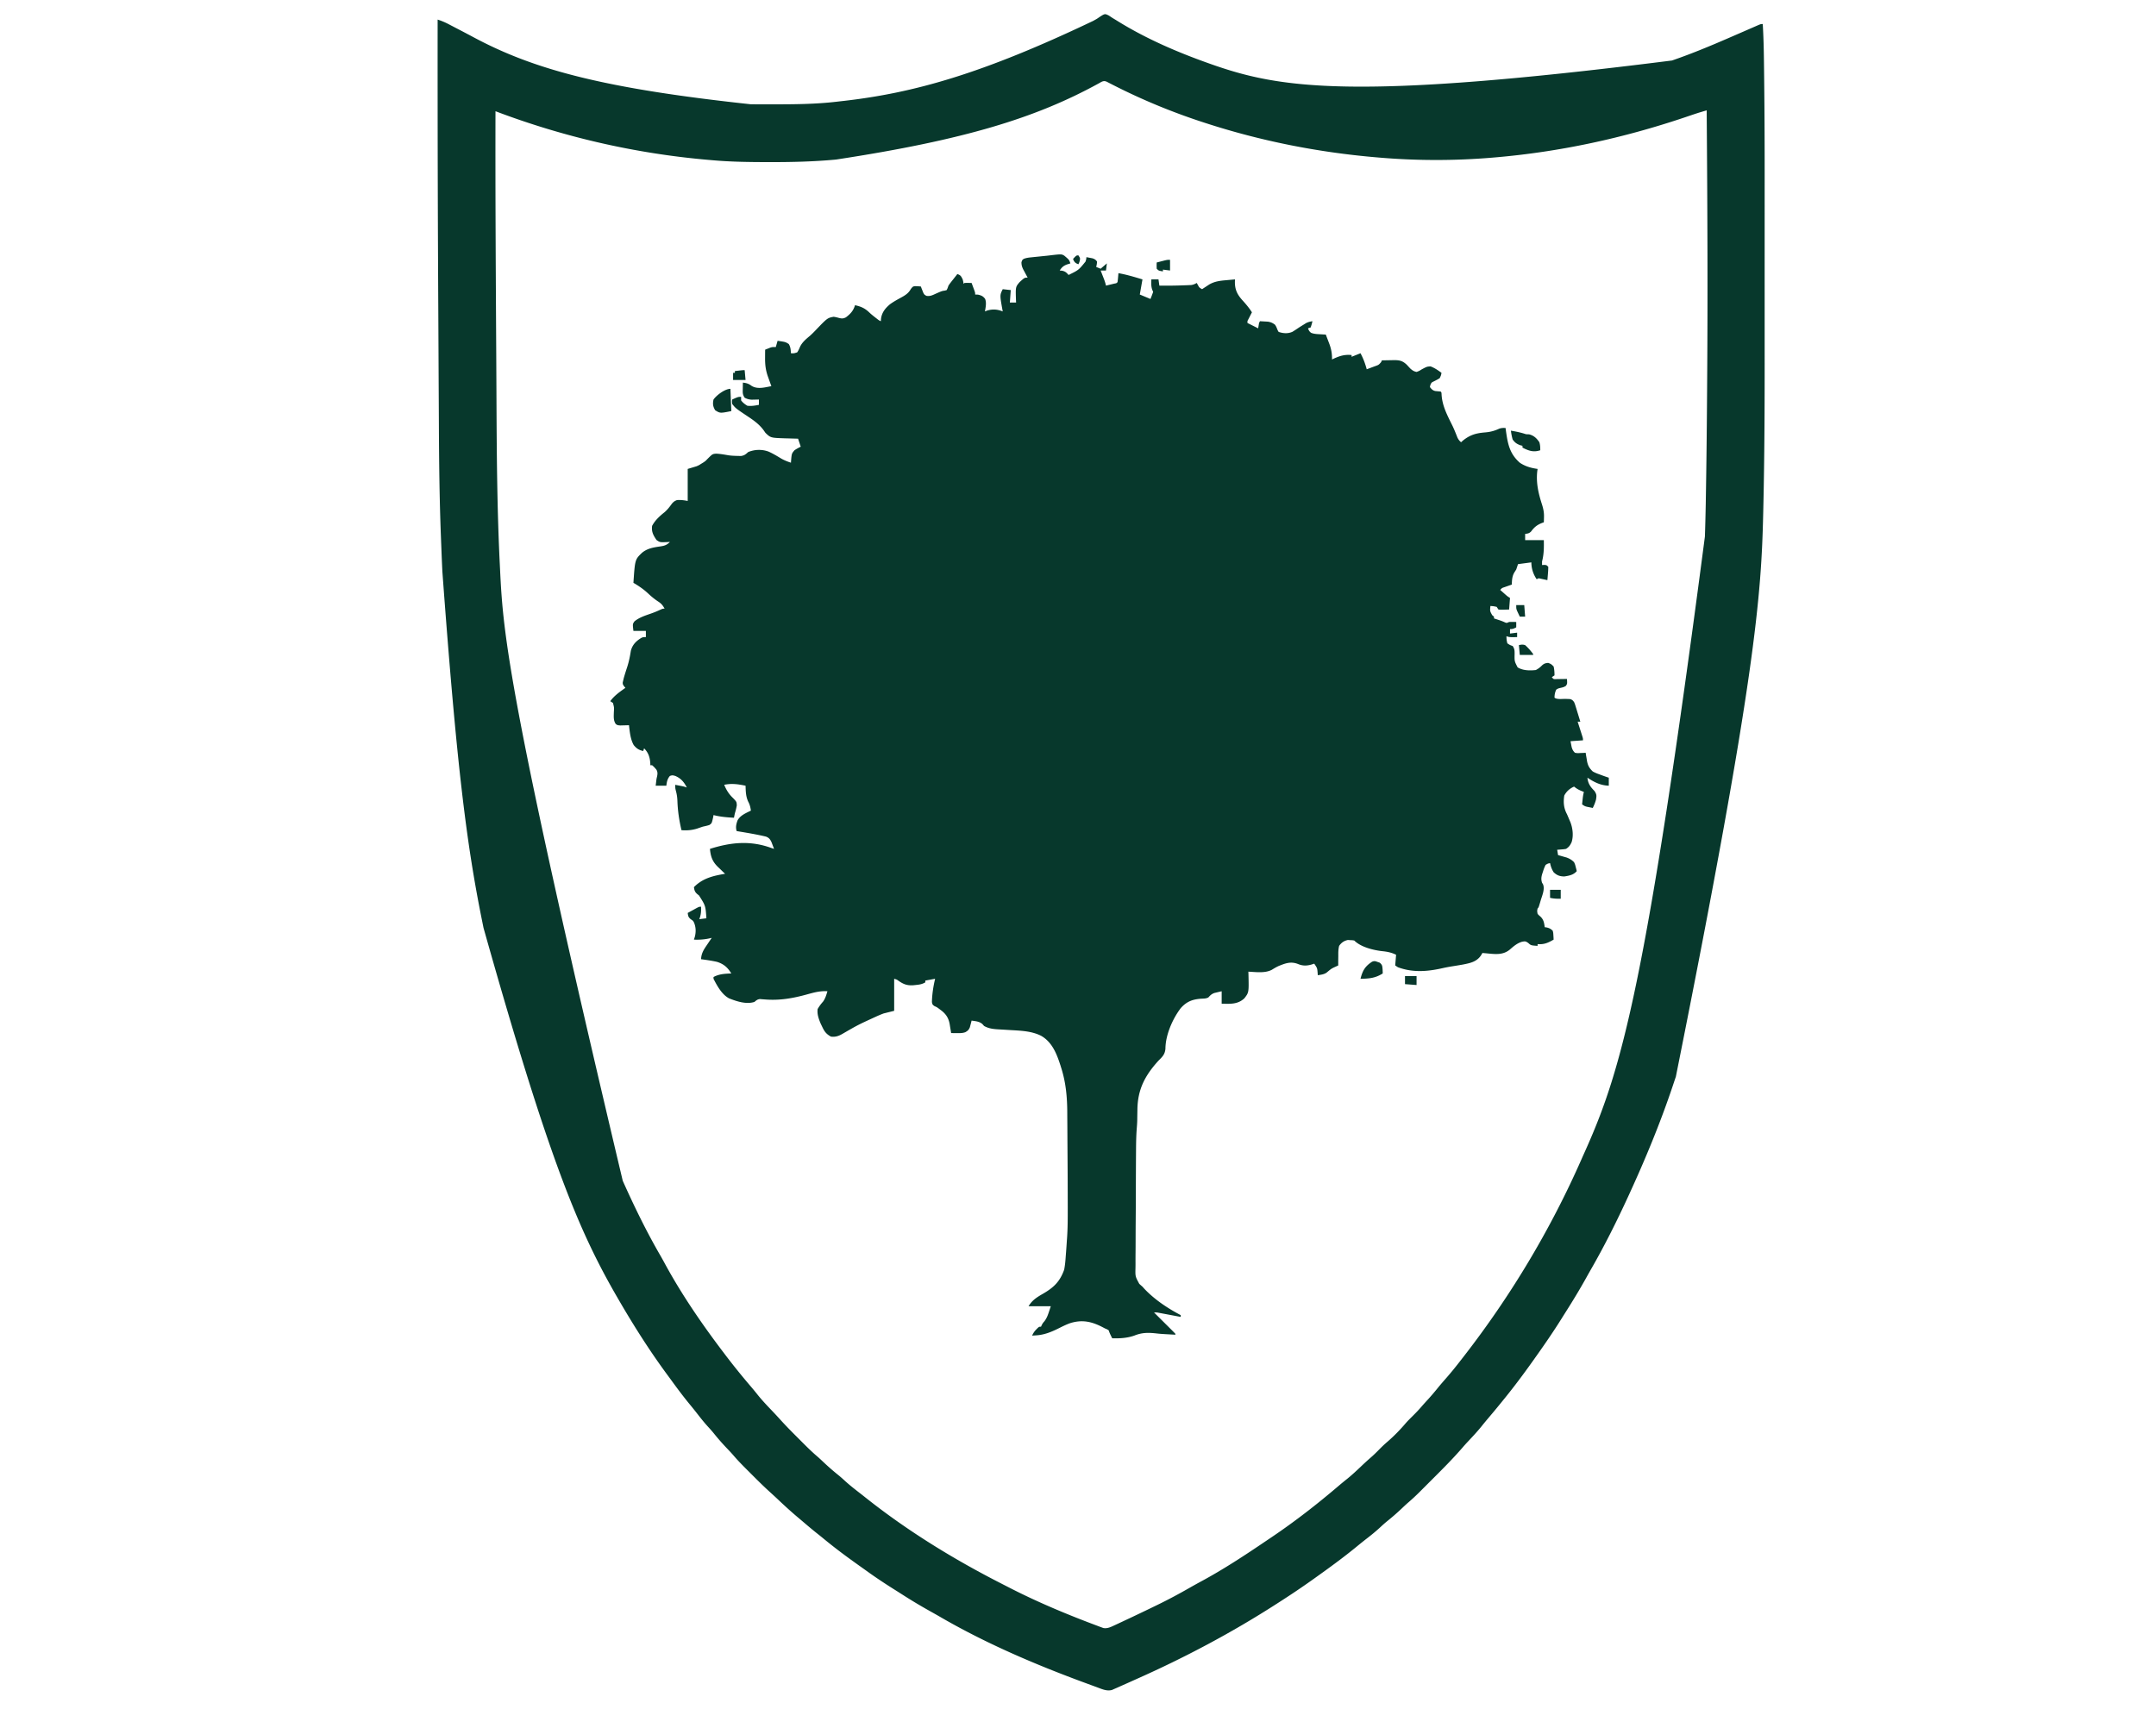
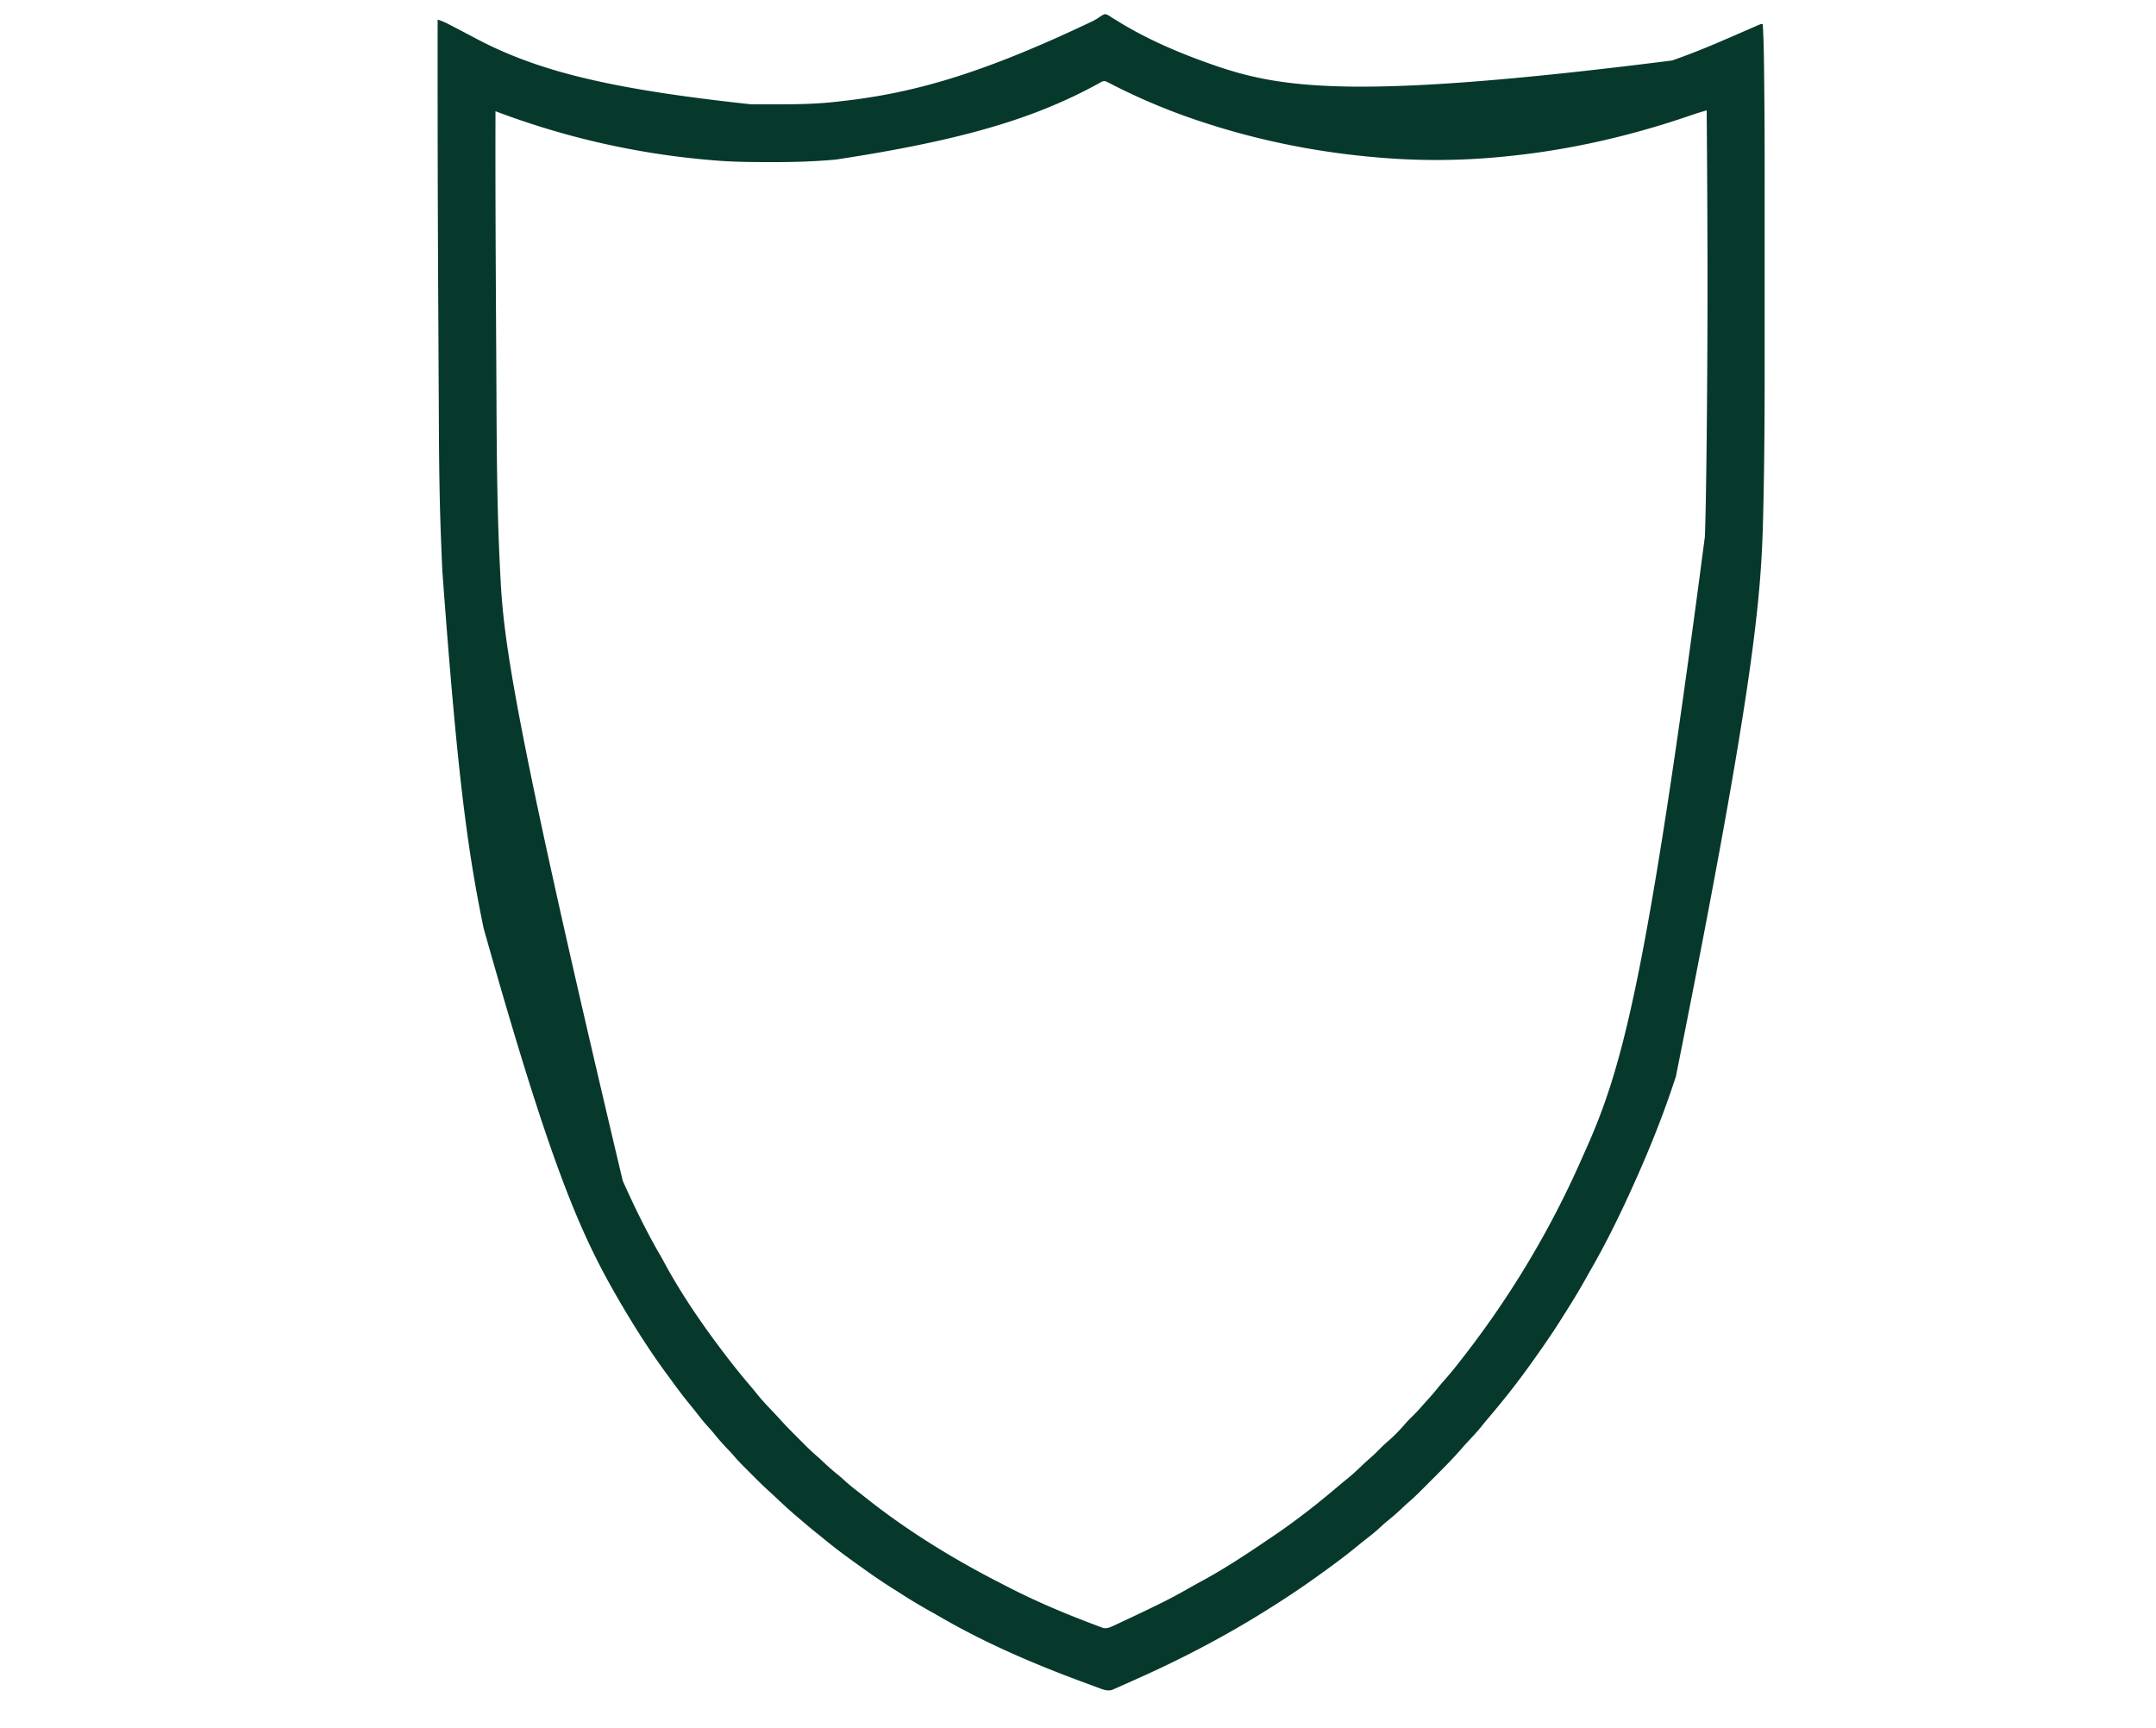
<svg xmlns="http://www.w3.org/2000/svg" viewBox="490.24 0 2422.644 1942.08" version="1.1" style="max-height: 500px" width="2422.644" height="1942.08">
-   <path fill="#07382C" d="M1686.324 287.457c5.349 4.561 5.349 4.561 6.676 8.543l-3.75 1.188c-3.955 1.458-5.921 3.222-8.25 6.812l2.75.25c3.7.854 4.741 2.023 7.25 4.75 11.282-5.517 11.282-5.517 19-15 .859-2.764.859-2.764 1-5 1.44.257 2.877.53 4.313.813l2.425.457c2.549.823 3.686 1.574 5.262 3.73-.313 3.188-.313 3.188-1 6l5 2 7-6-1 8h-6l1.059 2.703 1.379 3.547 1.37 3.516c.894 2.424 1.65 4.717 2.192 7.234 1.98-.475 3.96-.955 5.938-1.438l3.34-.808c2.616-.484 2.616-.484 3.722-1.754.233-1.682.413-3.371.563-5.063l.253-2.785L1747 307c9.247 1.615 18.02 4.292 27 7l-3 17 12 5c1.058-2.644 2.1-5.298 3-8l-.938-2.125c-1.47-3.98-1.227-7.678-1.062-11.875h8l1 7c9.447.111 18.872.012 28.313-.375l2.729-.094 2.571-.117 2.275-.095c2.359-.356 4.045-1.152 6.112-2.319l1.313 2.375c1.58 2.842 1.58 2.842 4.687 4.625l2.195-1.46 2.93-1.915 2.883-1.898c6.254-3.609 12.305-4.237 19.367-4.852l2.809-.262c2.271-.21 4.543-.415 6.816-.613l-.105 1.688c-.342 9.64 2.6 15.454 9.043 22.437 3.726 4.125 7.092 8.166 10.062 12.875-.36.699-.722 1.397-1.094 2.117l-1.406 2.758-1.406 2.742c-1.233 2.249-1.233 2.249-1.094 4.383l12 6 1-6 1-2c1.897.088 3.792.196 5.688.313l3.199.175c3.431.564 5.361 1.404 8.113 3.512 1.258 2.008 1.258 2.008 2.125 4.125.82 2.107.82 2.107 1.875 3.875 5.213 1.738 10.418 2.153 15.527-.129 2.553-1.545 5.013-3.182 7.473-4.871a375 375 0 0 1 5.313-3.313l2.363-1.488c2.455-1.267 4.603-1.79 7.324-2.199-.813 3.438-.813 3.438-2 7l-3 1c.912 2.279 1.562 3.705 3.625 5.094 3.216 1.227 6.195 1.34 9.625 1.531l3.828.227L1980 376c.984 2.56 1.962 5.123 2.938 7.688l.841 2.185c2.36 6.229 3.353 11.404 3.221 18.127l2.273-1.094c6.84-3.1 12.219-4.654 19.727-3.906v2l10-4c3.148 5.862 5.264 11.581 7 18a613.66 613.66 0 0 0 7.375-2.75l2.117-.766c4.029-1.451 4.029-1.451 6.725-4.59L2043 405a887.18 887.18 0 0 1 10.188-.188l2.908-.076c6.594-.068 10.093.576 14.966 5.237a3067.26 3067.26 0 0 1 3.876 4.187c2.372 2.116 3.944 3.16 7.062 3.84 2.965-1.107 2.965-1.107 5.875-2.938 5.713-3.034 5.713-3.034 9.813-3.312 4.6 1.736 8.378 4.333 12.312 7.25-.438 2.688-.438 2.688-2 6-2.238 1.447-4.546 2.585-6.934 3.766-2.332 1.158-2.332 1.158-3.628 4.046L2097 435c1.77 2.285 3.134 3.805 6.012 4.453 1.993.215 3.99.383 5.988.547 1 1 1 1 1.113 3.465.748 13.04 6.721 23.8 12.393 35.36 1.96 4.166 3.662 8.417 5.325 12.707 1.13 2.386 2.183 3.764 4.169 5.468l2.07-1.863c7.995-6.41 14.686-8.343 24.886-9.175 5.817-.496 10.44-1.652 15.748-4.129 2.568-.932 4.585-.98 7.296-.833l.516 3.805c2.028 14.318 4.161 25.188 15.484 35.195 6.176 4.192 12.674 5.956 20 7l-.395 2.762c-1.38 12.97 1.273 24.496 5.23 36.844 1.595 4.99 2.522 9.217 2.352 14.519l-.082 3.383L2225 587l-1.723.594c-5.736 2.222-8.931 4.74-12.574 9.699-2.136 2.14-3.748 2.37-6.703 2.707v7h21c.152 8.421.144 15.826-2 24v4l2.375-.125C2228 635 2228 635 2230 637a88.12 88.12 0 0 1-.375 7.625l-.172 2.14c-.141 1.746-.296 3.49-.453 5.235l-2.117-.473-2.758-.59-2.742-.597c-2.393-.572-2.393-.572-4.383.66a33.068 33.068 0 0 1-6-19l-15 2-2 6-2.063 3.25c-2.605 4.31-2.738 8.812-2.937 13.75l-2.336.805-3.039 1.07-3.023 1.055c-2.706.918-2.706.918-4.602 3.07a313729263.202 313729263.202 0 0 0 5.957 5.273c2.131 1.868 2.131 1.868 5.043 3.727l-1 13c-9.18.293-9.18.293-12 0l-2-3c-3.568-.736-3.568-.736-7-1-.616 5.677-.616 5.677 2 10.375l2 1.625v2l1.793.586c6.835 2.252 6.835 2.252 10.082 3.664 2.266 1.044 2.266 1.044 5.125-.25a65.305 65.305 0 0 1 4.188-.063L2194 699v6c-2.647 1.46-3.894 2-7 2v5l8-1v5c-8.571.143-8.571.143-12-1 .119 4.084.119 4.084 1 8 2.867 1.892 2.867 1.892 6 3 2.21 3.316 2.165 5.123 2.172 9.006-.18 8.104-.18 8.104 3.39 14.994 5.92 3.665 13.72 3.775 20.438 3 2.89-1.494 4.84-3.02 7.105-5.336 2.316-2.034 3.844-2.427 6.895-2.664 3.25 1.313 3.25 1.313 6 4 .804 3.337.987 6.575 1 10l-3 2c1.94 2.384 1.94 2.384 5.477 2.195 1.383-.013 2.765-.037 4.148-.07l2.14-.027c1.746-.024 3.49-.06 5.235-.098.364 5.46.364 5.46-1.215 7.805-2.107 1.41-3.872 1.806-6.347 2.32-2.413.624-2.413.624-4.438 1.875-1.448 2.928-1.961 5.74-2 9 2.326 2.326 9.053 1.357 12.387 1.43l2.418.093 2.218.06c2.582.544 3.392 1.32 4.977 3.417.983 2.36.983 2.36 1.824 5.105l.928 2.979.936 3.104.97 3.138c.79 2.556 1.57 5.113 2.342 7.674h-3l.55 1.712c.82 2.554 1.635 5.108 2.45 7.663l.867 2.695.82 2.578.762 2.38C2269 830 2269 830 2269 832l-14 1 .813 4.25.457 2.39c.86 2.78 1.609 4.349 3.73 6.36 2.968.484 2.968.484 6.188.25l3.292-.11 2.52-.14.48 3.07c.235 1.352.47 2.704.707 4.055l.307 2.016c.93 5.124 2.633 8.187 6.506 11.859 2.451 1.405 4.963 2.38 7.625 3.313.668.25 1.335.5 2.023.76A250.8 250.8 0 0 0 2298 874v9c-9.2-.307-16.405-3.937-24-9 .616 6.466 3.272 10.272 7.813 14.813 2.637 3.843 2.56 5.49 1.785 9.93-.872 3.294-2.1 6.196-3.598 9.257-1.44-.284-2.876-.577-4.313-.875l-2.425-.492C2271 906 2271 906 2268 904c.964-9.41.964-9.41 2-14l-3.25-1.313c-2.913-1.24-5.31-2.638-7.75-4.687-4.955 2.236-8.374 5.2-11 10-1.231 7.536-.63 14.24 3 21a378.894 378.894 0 0 1 2.625 6.125c.425.993.85 1.985 1.29 3.008 2.612 6.9 3.553 15.238 1.296 22.355-1.728 3.609-2.804 5.24-6.211 7.512-2.48.414-2.48.414-5.188.625l-2.73.227L2240 955l1 6 2.668.734 3.52 1.016 3.48.984c3.513 1.335 5.68 2.614 8.332 5.266 1.145 2.578 1.145 2.578 1.813 5.25l.707 2.703.48 2.047c-3.647 4.287-8.617 5.165-14 6-5.161-.095-8.115-1.19-11.938-4.688-2.215-3.559-3.17-6.255-4.062-10.312-2.466.47-2.466.47-5 2-1.235 2.52-2.086 4.661-2.875 7.313l-.68 2.013c-1.236 3.907-1.735 6.753-.445 10.674l1.125 1.875c2.226 5.405-.996 12.6-2.625 18l-.684 2.336c-1.682 5.655-1.682 5.655-2.816 6.789-.586 2.787-.586 2.787 0 6 1.268 1.47 1.268 1.47 2.875 2.813 3.889 3.439 4.48 7.185 5.125 12.187l2.25.313c3.05.762 4.48 1.53 6.75 3.687.61 2.48.61 2.48.75 5.188l.172 2.73.078 2.082c-6.242 3.581-10.754 5.67-18 5v2c-7.448-.505-7.448-.505-10.438-3.188-2.92-2.065-3.43-2.06-6.812-1.5-5.551 1.546-9.477 4.957-13.75 8.688-8.464 7.147-17.972 5.085-28.473 4.219L2156 1071l-1.625 2.75c-4.946 7.248-12.22 8.63-20.375 10.25a511.938 511.938 0 0 1-10.806 1.798c-4.064.644-8.08 1.371-12.092 2.28-17.012 3.834-33.474 5.12-50.102-1.078l-3-2 1-12c-5.488-2.685-10.216-3.515-16.25-4.125-9.843-1.201-23.455-4.58-30.75-11.875-2.122-.356-2.122-.356-4.625-.438l-2.54-.183c-4.393.962-7.238 2.931-9.835 6.621-.968 3.804-.98 7.465-.938 11.375l-.048 3.098A312.94 312.94 0 0 0 1994 1085l-2.2 1.039c-5.365 2.45-5.365 2.45-9.862 6.149-3.072 2.873-6.878 3.153-10.938 3.812l-.113-1.828c-.45-6.166-.45-6.166-3.887-11.172l-3.063 1c-5.295 1.478-9.754 1.61-14.874-.5-8.19-3.25-13.978-1.09-21.868 2.055-2.76 1.249-5.138 2.654-7.695 4.257-7.775 4.161-17.953 2.571-26.5 2.188l.105 3.078c.492 20.271.492 20.271-4.652 26.922-7.494 6.897-15.772 6.183-25.453 6v-14l-5.25 1.25-2.953.703c-3.133 1.173-4.578 2.592-6.797 5.047-2.722 1.36-5.088 1.227-8.125 1.375-9.804.733-16.222 3.181-22.875 10.625-9.199 12.112-17.071 30.09-17.188 45.5-.538 6.44-3.368 9.095-7.812 13.5-15.123 16.628-23.517 32.38-23.688 55.438-.042 2.623-.088 5.247-.136 7.87l-.034 3.463c-.076 3.507-.355 6.983-.637 10.478-.577 7.999-.69 15.978-.73 23.993-.01 1.575-.022 3.15-.034 4.726-.036 5.112-.062 10.224-.085 15.337l-.012 2.647c-.036 8.253-.067 16.506-.089 24.759a6025.34 6025.34 0 0 1-.16 31.53c-.056 7.42-.085 14.84-.094 22.261-.007 4.422-.025 8.842-.072 13.264a884.152 884.152 0 0 0-.039 12.455c0 1.519-.013 3.038-.038 4.556-.258 9.712-.258 9.712 4.261 18.035A97.473 97.473 0 0 0 1774 1446l2.203 2.477c11.592 12.167 25.975 21.737 40.797 29.523v2l-2.43-.459a9452.12 9452.12 0 0 0-10.882-2.041l-3.827-.723-3.662-.683c-1.115-.21-2.23-.42-3.38-.635-2.836-.54-2.836-.54-5.819-.459l2.203 2.187c2.686 2.668 5.37 5.34 8.05 8.012l3.493 3.472c1.67 1.658 3.338 3.32 5.004 4.981l1.59 1.576A208.646 208.646 0 0 1 1811 1499v1c-16.58-.904-16.58-.904-22.375-1.563-8.782-.891-15.471-.79-23.734 2.54-7.975 2.823-16.5 3.307-24.891 3.023-1.524-2.983-2.94-5.818-4-9-1.761-1.08-1.761-1.08-4-2l-2.734-1.438c-12.36-6.403-23.025-8.81-36.661-4.5-4.189 1.508-8.13 3.441-12.105 5.438-8.203 4.122-16.352 7.593-25.625 8.188l-2.82.199-2.055.113c1.315-2.908 2.734-5.006 5-7.25l1.563-1.578C1658 1491 1658 1491 1660 1491l.75-1.688c1.25-2.312 1.25-2.312 3.188-4.562 2.546-3.396 3.746-6.753 5.062-10.75l2-6h-25c4.207-7.012 9.563-10.201 16.517-14.223 11.85-6.885 18.727-13.519 23.483-26.777 1.033-5.14 1.47-10.276 1.813-15.5.11-1.432.223-2.863.337-4.294.315-4.067.585-8.136.85-12.206l.214-2.923c.823-11.269.838-22.542.825-33.835l-.001-2.358a9243.458 9243.458 0 0 0-.274-62.84c-.045-6-.084-12.002-.11-18.003-.027-5.93-.067-11.86-.117-17.79-.017-2.221-.028-4.442-.035-6.663-.054-17.362-1.49-33.69-6.752-50.338l-.914-2.934c-4.186-13.007-9.335-26.186-21.738-33.257-11.155-5.63-23.984-5.753-36.246-6.52l-3.77-.242a721.927 721.927 0 0 0-7.423-.424c-6.189-.378-11.21-.812-16.659-3.873l-1.813-2.063c-3.471-3.074-7.696-3.286-12.187-3.937l-.516 2.082-.734 2.73-.703 2.708c-1.237 2.93-2.316 3.9-5.047 5.48-3.378 1.242-6.68 1.101-10.25 1.063l-3.266-.028L1559 1161l-.516-3.29c-.244-1.445-.488-2.89-.734-4.335l-.332-2.16c-1.216-6.978-4.11-11.631-9.855-15.902l-2.247-1.7c-2.309-1.7-2.309-1.7-5.07-2.93-2.246-1.683-2.246-1.683-2.84-4.511.248-9.047 1.522-17.365 3.594-26.172l-11 2v2c-3.587 2.152-6.858 2.606-11 3l-2.547.27c-6.795.412-10.763-1.017-16.36-4.86-2.131-1.571-2.131-1.571-5.093-2.41v36l-12 3c-2.916 1.12-5.684 2.247-8.5 3.563l-2.264 1.032c-18.066 8.313-18.066 8.313-35.263 18.249-4.308 2.525-7.963 3.77-12.973 3.156-5.158-2.787-7.266-5.554-9.75-10.813l-1.734-3.582c-2.275-5.41-4.271-10.69-3.516-16.605 1.766-3.09 3.696-5.66 6.063-8.313 2.617-3.63 3.68-7.434 4.937-11.687-7.78-.53-14.576 1.23-22.012 3.306-16.477 4.571-31.422 7.329-48.63 5.89l-2.717-.2-2.421-.213c-2.836.277-4.069 1.412-6.22 3.217-9.192 2.975-19.878-.583-28.523-3.996-8.156-4.4-13.375-13.97-17.477-22.004v-2c6.458-3.454 12.763-3.684 20-4-4.118-6.745-8.43-10.569-16-13-5.945-1.332-11.965-2.191-18-3 .34-6.559 2.897-10.597 6.563-15.938l1.576-2.36A591.129 591.129 0 0 1 1290 1054l-2.017.465c-6.08 1.379-11.763 1.773-17.983 1.535l1.063-3.438c1.336-5.336 1.166-10.59-.95-15.707-1.1-2.097-1.1-2.097-3.676-3.793-2.846-2.408-2.915-3.499-3.437-7.062 2.122-1.172 4.248-2.338 6.375-3.5l1.828-1.012c4.57-2.488 4.57-2.488 6.797-2.488.18 5.22-.03 9.073-2 14l8-1c-.97-14.132-.97-14.132-8.281-25.625L1274 1005c-2.91-2.415-3.496-4.267-4-8 9.818-10.02 21.616-12.751 35-15l-2.738-2.598a5547.73 5547.73 0 0 1-3.574-3.465l-1.803-1.7c-6.174-6.037-8.135-11.691-8.885-20.237 23.494-7.44 45.363-9.662 69-1l3 1c-.594-1.608-1.2-3.211-1.813-4.813l-1.019-2.707c-1.56-3.313-2.829-4.967-6.277-6.289-10.862-2.587-21.88-4.36-32.891-6.191-1.339-4.325-.508-7.82 1-12 3.176-5.8 9.301-8.14 15-11-.514-3.768-1.195-6.724-3-10.063-2.718-5.75-2.806-11.663-3-17.937-8.316-1.712-15.603-2.804-24-1 2.54 5.999 5.19 10.363 9.938 14.875 4.012 4.198 4.012 4.198 4.23 8.246-.521 3.062-1.254 5.913-2.168 8.879-.35 1.663-.69 3.329-1 5-7.867-.425-15.362-1.025-23-3l-.34 2.082c-1.57 7.174-1.57 7.174-4.406 9.11-2.396.769-4.793 1.281-7.254 1.808a1110.72 1110.72 0 0 0-6.375 2.188c-6.006 1.86-11.378 2.263-17.625 1.812-2.588-10.905-4.194-21.712-4.57-32.912-.151-3.593-.546-6.865-1.461-10.35C1249 886 1249 886 1249 882a368299535.894 368299535.894 0 0 0 7.52 1.465C1259 884 1259 884 1262 885c-3.17-6.142-6.542-10.24-13-13-3.217-.838-3.217-.838-6 0-2.864 3.358-3.498 6.684-4 11h-12l.438-3.5c.082-.73.164-1.462.25-2.215.312-2.285.312-2.285.812-4.351.67-3.058.901-5.247-.703-7.993-1.512-1.823-2.956-3.45-4.797-4.941h-2l-.043-1.906c-.379-6.799-2.034-12.171-6.957-17.094l-1 3c-4.864-1.042-7.637-2.877-10.68-6.676-3.726-6.56-4.457-14.904-5.32-22.324l-2.738.105-3.574.082-3.551.106c-3.137-.293-3.137-.293-4.992-1.617-2.8-4.098-2.224-8.504-2.145-13.239.345-5.377.345-5.377-1-10.437l-3-2c4.546-6.332 10.74-10.507 17-15l-1.531-1.734c-1.469-2.266-1.469-2.266-1.5-4.282l.531-2.234.629-2.66c1.216-4.313 2.587-8.573 3.98-12.83 1.894-5.918 3.047-11.826 4.02-17.955 1.805-6.848 6.022-11.041 11.996-14.555C1213 716 1213 716 1216 716v-7h-14c-.931-7.684-.931-7.684 1.219-10.723 5.461-4.491 12.327-6.57 18.91-8.886a107.26 107.26 0 0 0 9.246-3.766C1235 684 1235 684 1237 684c-2.026-3.825-3.853-5.884-7.5-8.188-3.992-2.659-7.452-5.517-10.938-8.812-5.109-4.774-10.536-8.48-16.562-12 1.76-26.12 1.76-26.12 9.563-33.688 6.194-5.122 12.978-6.124 20.75-7.25 4.586-.69 7.418-1.56 10.687-5.062l-2.45.176c-8.763.37-8.763.37-12.612-2.301-3.64-5.4-5.772-9.205-4.938-15.875 3.243-6.226 8.545-11.056 14-15.375 3.328-2.912 5.724-6.054 8.29-9.637 1.819-2.114 3.11-3.025 5.71-3.988 4.326-.236 7.712.142 12 1v-36l10-3c2.761-1.233 2.761-1.233 5-2.688l2.531-1.542c2.54-1.716 2.54-1.716 4.688-4.008 5.638-5.59 5.638-5.59 9.736-5.918 4.637.202 9.182 1.033 13.751 1.813 3.554.531 7.011.655 10.607.718l3.55.086c3.797-.558 5.326-1.925 8.137-4.461 7.387-2.955 15.473-3.234 22.938-.438 4.963 2.21 9.561 5.022 14.21 7.82 3.534 2.005 6.998 3.358 10.852 4.618l.113-1.793c.707-8.497.707-8.497 3.887-12.207 2.272-1.539 4.544-2.749 7-4l-3-9-2.044-.044c-3.111-.075-6.22-.172-9.331-.269l-3.215-.068c-16.212-.547-16.212-.547-22.082-6.185l-2.078-2.997c-4.92-6.578-10.745-10.783-17.538-15.292-13.926-9.314-13.926-9.314-17.712-14.145-.313-2.813-.313-2.813 0-5 6.625-3 6.625-3 10-3v4c1.926 2.552 4.266 4.36 7 6 4.495.552 8.57-.136 13-1v-6l-2.23.07-2.957.055-2.918.07c-3.086-.208-5.159-.768-7.895-2.195-2.491-3.737-2.207-5.745-2.125-10.188l.055-3.855.07-2.957c4.108.494 6.551 1.182 9.813 3.688 6.77 4.085 14.824 1.64 22.187.312l-1.277-3.543-1.66-4.644-.842-2.33c-2.614-7.338-3.359-13.52-3.284-21.296l.014-2.677c.012-2.17.03-4.34.049-6.51a344.566 344.566 0 0 1 3.75-1.5l2.11-.844C1358 390 1358 390 1362 390l2-7c8.876 1.287 8.876 1.287 12.563 3.625 2.081 3.44 2.17 6.377 2.437 10.375 3.373.14 3.373.14 7-1 1.35-1.874 2.155-3.758 3.055-5.883 2.446-5.479 6.97-9.083 11.449-12.86a110.93 110.93 0 0 0 5.773-5.64c13.68-14.29 13.68-14.29 20.723-15.617 2.707.45 2.707.45 5.5 1.188 3.589.907 4.943 1.086 8.313-.57 5.106-3.905 8.38-7.425 10.187-13.618 6.636 1.428 11.07 3.385 15.98 8.086 2.198 2.083 4.502 3.934 6.895 5.789l2.242 1.742c1.835 1.43 1.835 1.43 3.883 2.383l.25-3.063c1.064-7.052 4.88-11.662 10.2-16.109 3.676-2.635 7.56-4.84 11.538-6.988 4.987-2.706 9.032-5.02 11.762-10.09 2.25-2.75 2.25-2.75 4.5-3.133 2.279.007 4.487.122 6.75.383.23.626.461 1.253.7 1.898l.987 2.477.95 2.46c1.242 2.297 1.242 2.297 3.539 3.63 3.977.754 6.773-.65 10.324-2.277 7.116-3.136 7.116-3.136 10.344-3.575L1554 326c1.075-2.225 1.075-2.225 2-5 1.579-2.372 3.351-4.584 5.125-6.813l1.418-1.81A946.628 946.628 0 0 1 1566 308c3.804 1.268 4.24 2.482 6 6 .688 2.813.688 2.813 1 5l1-1c2.67-.141 5.324-.042 8 0 .67 1.79 1.336 3.582 2 5.375l1.125 3.023C1586 329 1586 329 1586 331l3.188.125c3.755.862 5.668 1.67 8.011 4.777 1.718 4.5.56 9.458-.199 14.098l2.5-1c6.292-1.798 11.39-1.444 17.5 1l-.438-2.344c-2.861-16.057-2.861-16.057.438-22.656l9 1-1 14h7l-.14-3c-.485-14.557-.485-14.557 4.14-20 5.53-5 5.53-5 9-5l-1.566-2.852c-.667-1.257-1.332-2.515-1.996-3.773l-1.038-1.871c-1.62-3.11-2.402-5.313-2.365-8.84.965-2.664.965-2.664 2.643-3.78 2.839-1.08 5.42-1.395 8.443-1.7 1.183-.125 2.366-.25 3.584-.377l3.733-.37c2.436-.249 4.872-.5 7.308-.753l3.271-.327c16.077-1.925 16.077-1.925 19.307.1Z" />
  <path fill="#07382C" d="M1736.012 17.352c1.35.851 2.678 1.736 3.988 2.648 1.4.846 2.802 1.687 4.207 2.523l2.231 1.383C1778.258 43.598 1812.808 58.48 1848 71l2.027.722c78.025 27.7 159.997 41.602 518.973-3.722l2.01-.698c20.726-7.215 40.874-15.56 60.99-24.302l5.03-2.185 2.599-1.13 7.761-3.368a3479.44 3479.44 0 0 0 9.956-4.34l4.525-1.97 2.104-.925C2468.773 27 2468.773 27 2471 27c1.138 18.663 1.319 37.339 1.524 56.03.03 2.725.062 5.45.094 8.176.435 37.776.532 75.55.517 113.327a35847.973 35847.973 0 0 0 0 27.664c.003 17.507 0 35.015-.006 52.522-.004 14.809-.003 29.617.001 44.425a108443.14 108443.14 0 0 1 .004 58.118v2.808c-.001 6.328 0 12.656.002 18.983.013 36.887-.1 73.767-.59 110.65l-.03 2.334a5108.608 5108.608 0 0 1-1.008 55.018c-2.15 91.036-7.785 181.986-98.148 632.967-1.286 3.75-2.545 7.51-3.801 11.271-13.832 41.134-30.453 81.285-48.559 120.707l-.924 2.013c-13.034 28.368-26.918 56.185-42.508 83.245a773.735 773.735 0 0 0-4.736 8.426c-7.265 13.057-14.961 25.78-22.977 38.39a1501.832 1501.832 0 0 0-5.355 8.52c-8.422 13.43-17.343 26.467-26.5 39.406l-1.452 2.06c-10.772 15.282-21.835 30.366-33.548 44.94l-1.558 1.94c-6.093 7.575-12.255 15.085-18.564 22.48a433.478 433.478 0 0 0-8.253 10.017c-4.628 5.694-9.619 11.013-14.637 16.36a220.095 220.095 0 0 0-6.425 7.14c-10.744 12.414-22.371 24.032-33.988 35.618a4400.61 4400.61 0 0 0-7.403 7.41l-4.79 4.785-2.193 2.2a228.453 228.453 0 0 1-12.396 11.495c-2.949 2.557-5.767 5.252-8.606 7.93a263.298 263.298 0 0 1-15.554 13.457c-2.743 2.258-5.342 4.626-7.945 7.043-4.553 4.185-9.273 8.036-14.157 11.817a480.49 480.49 0 0 0-11.198 8.947c-15.577 12.812-31.908 24.667-48.333 36.361l-2.405 1.714c-12.324 8.763-24.856 17.142-37.595 25.286l-2.29 1.474c-50.163 32.303-103.168 60.395-157.668 84.615-2.047.913-4.09 1.832-6.133 2.754a1207.669 1207.669 0 0 1-9.766 4.348 735.228 735.228 0 0 0-5.338 2.393l-3.254 1.416-2.823 1.25c-5.963 1.64-11.652-1.146-17.228-3.207l-2.485-.906c-2.674-.977-5.345-1.962-8.015-2.95l-2.78-1.023c-56.105-20.66-111.807-44.483-163.537-74.615a629.61 629.61 0 0 0-8.523-4.815c-11.463-6.386-22.672-13.043-33.699-20.155a943.434 943.434 0 0 0-7.934-5.02c-10.77-6.77-21.32-13.749-31.633-21.195a767.067 767.067 0 0 0-5.386-3.84A1364.51 1364.51 0 0 1 1448 1754l-2.195-1.585c-10.64-7.707-20.997-15.666-31.124-24.034a474.322 474.322 0 0 0-6.869-5.506c-5.464-4.36-10.787-8.884-16.104-13.422-1.69-1.438-3.388-2.868-5.087-4.297-7.708-6.508-15.122-13.28-22.441-20.222-3.218-3.051-6.493-6.034-9.778-9.012-6.48-5.906-12.697-12.065-18.886-18.275-1.84-1.847-3.687-3.687-5.534-5.528-5.324-5.32-10.594-10.632-15.476-16.368-2.685-3.121-5.55-6.076-8.381-9.063-4.92-5.227-9.579-10.547-14.059-16.157-2.067-2.532-4.227-4.938-6.441-7.343-3.982-4.375-7.642-8.933-11.264-13.605a490.666 490.666 0 0 0-9.053-11.303c-7.204-8.749-13.966-17.778-20.616-26.952a906.994 906.994 0 0 0-4.762-6.48c-19.977-27.114-38.054-55.724-54.93-84.848l-1.565-2.7c-42.222-73.153-75.681-150.93-149.874-414.504a3931.38 3931.38 0 0 0-1.69-8.372c-17.524-86.712-28.522-174.64-44.559-392.299l-.166-3.465c-.393-8.32-.722-16.643-1.042-24.966-.11-2.84-.223-5.68-.336-8.52-1.67-42.396-2.17-84.757-2.362-127.181-.043-9.518-.096-19.035-.148-28.553a63165.04 63165.04 0 0 1-.263-51.515c-.078-16.228-.16-32.455-.25-48.683-.528-95.574-.85-191.145-.745-327.242 4.324 1.4 8.228 3.021 12.262 5.125l1.768.918c1.888.982 3.773 1.97 5.658 2.957l3.945 2.052a1521.634 1521.634 0 0 1 16.726 8.811c69.004 36.987 148.63 57.794 311.676 75.34l4.793.021c5.078.02 10.156.025 15.235.026l2.62.001c24.81.007 49.505-.064 74.176-2.998 2.255-.266 4.51-.52 6.767-.773 79.324-8.98 156.308-30.54 280.772-89.894l2.328-1.274c2.318-1.298 2.318-1.298 4.587-2.897 6.357-4.17 6.357-4.17 10.699-2.063Zm-11.262 76.44c-69.869 38.39-150.095 63.44-295.063 85.52l-2.72.247c-23.205 2.072-46.301 2.648-69.592 2.629l-2.184-.001c-21.793-.01-43.469-.216-65.191-2.187l-4.508-.39C1203.81 172.453 1123.68 154.053 1047 125c-.232 87.681.288 175.36.796 263.04l.072 12.425.017 3.058c.079 13.631.15 27.263.212 40.895.291 63.475.64 126.907 3.79 190.318.114 2.288.226 4.577.337 6.865 3.442 70.695 8.757 141.28 137.776 685.399l1.527 3.4c12.478 27.642 25.828 54.963 41.084 81.184 1.724 2.998 3.376 6.03 5.025 9.069 19.136 35.134 42.166 68.532 66.364 100.347l1.288 1.701c9.242 12.206 18.9 24.082 28.84 35.726a372.973 372.973 0 0 1 8.06 9.823c5.191 6.385 10.88 12.292 16.554 18.246 3.178 3.337 6.284 6.73 9.38 10.145 5.89 6.467 12.036 12.669 18.231 18.843 1.847 1.84 3.687 3.687 5.528 5.534 5.331 5.334 10.652 10.616 16.399 15.507 2.936 2.518 5.72 5.197 8.533 7.85a265.28 265.28 0 0 0 15.62 13.523c2.543 2.082 4.962 4.252 7.38 6.477 5.56 5.059 11.453 9.635 17.395 14.231a556.098 556.098 0 0 1 5.132 4.046c47.767 38.017 99.964 69.98 154.302 97.638a2717.69 2717.69 0 0 1 9.065 4.644c31.454 16.066 64.346 29.754 97.418 42.129l2.597.995 2.348.852 1.962.723c4.458.831 8.292-1.083 12.265-2.934l3.116-1.443 3.337-1.569 3.485-1.624A2525.21 2525.21 0 0 0 1788 1805l2.858-1.386c12.45-6.053 24.567-12.556 36.576-19.442a564.62 564.62 0 0 1 12.863-7.13c24.927-13.47 48.521-28.99 71.96-44.863 2.46-1.664 4.924-3.32 7.388-4.976 26.035-17.58 50.89-36.942 74.78-57.33 3.25-2.77 6.55-5.46 9.888-8.123 5.531-4.494 10.694-9.349 15.854-14.259 3.27-3.108 6.567-6.155 9.978-9.108 3.27-2.838 6.33-5.785 9.355-8.883 3.051-3.097 6.123-6.12 9.438-8.938 7.648-6.547 14.705-13.839 21.222-21.503 2.345-2.624 4.837-5.089 7.34-7.559 3.726-3.681 7.299-7.433 10.7-11.418 2.173-2.514 4.424-4.95 6.675-7.395 4.05-4.44 7.88-9.006 11.652-13.683 2.882-3.5 5.86-6.907 8.848-10.316 5.679-6.504 11.078-13.182 16.343-20.023a993.747 993.747 0 0 1 3.696-4.763c52.63-67.802 97.345-142.507 131.904-221.086 1.589-3.613 3.207-7.213 4.827-10.812C2312.438 1201.65 2340.266 1105.567 2406 603l.085-2.493c.756-22.608 1.077-45.226 1.407-67.843l.033-2.244c.508-34.8.798-69.602 1.022-104.405l.063-9.498c.544-82.652.385-165.281-.61-292.517l-4.755 1.42-2.675.798c-3.446 1.048-6.85 2.19-10.261 3.348l-4.307 1.456-2.25.76C2313.893 155.328 2242.515 170.828 2169 177l-2.159.184c-42.289 3.548-85.563 3.487-127.841-.184l-2.251-.191c-65.636-5.611-130.1-18.393-192.749-38.809l-1.957-.636c-35.324-11.508-69.761-25.78-102.81-42.759l-2.807-1.437-2.456-1.273c-3.807-1.73-5.745-.013-9.22 1.897ZM2118 2042c21.281-.047 42.562-.082 63.843-.104 9.883-.01 19.767-.024 29.65-.047 8.624-.02 17.248-.033 25.872-.037 4.557-.003 9.115-.009 13.672-.023 44.969-.14 44.969-.14 64.4 4.024l2.475.518c22.085 4.833 39.564 16.588 52.807 35.067 12.553 19.79 16.086 45.878 11.048 68.685-.79 3.023-1.74 5.968-2.767 8.917l-.875 2.762c-6.312 17.95-20.57 31.49-37.125 40.05-6.17 2.955-12.442 5.254-19 7.188 0 3.47 2.489 6.206 4.313 9.063l1.361 2.154c4.592 7.248 9.258 14.449 13.935 21.642 2.302 3.543 4.596 7.092 6.891 10.641a10956.327 10956.327 0 0 0 10.688 16.5l1.346 2.078c2.735 4.225 5.45 8.462 8.153 12.707 20.207 38.317 20.207 38.317 52.236 63.825 10.868 2.042 25.426 2.207 35.077-3.61 6.13-4.981 8.524-10.404 9.643-18.038.834-9.257.633-18.569.616-27.855l.01-7.262c.009-5.87.007-11.738.002-17.607-.005-4.772-.006-9.543-.003-14.315v-2.065l.003-4.153c.005-12.952-.001-25.904-.012-38.856-.009-11.1-.007-22.2.002-33.3a29688.067 29688.067 0 0 0 .007-42.873l-.001-2.055c-.002-4.764 0-9.528.006-14.293.006-6.416.001-12.832-.01-19.248-.003-2.353-.002-4.705.002-7.057.006-3.215-.001-6.43-.011-9.644l.013-2.808c-.049-8.22-.7-16.148-6.267-22.571-9.942-8.325-20.553-8.377-33-9v-9h241v94h-9l-.456-1.95c-7.808-34.5-7.808-34.5-30.81-60.245-27.315-16.756-59.527-12.205-90.734-12.805v128c24.756-2.85 24.756-2.85 42.832-17.332 11.572-16.816 14.71-37.837 17.168-57.668h9v166h-9l-.288-1.857c-3.457-21.947-7.663-47.471-25.61-62.76-7.733-5.334-16.864-6.453-25.98-7.465l-2.375-.271c-1.915-.218-3.831-.433-5.747-.647.085 13.562.18 27.123.288 40.685.05 6.298.096 12.597.134 18.895.037 6.089.083 12.177.136 18.266.018 2.312.034 4.625.045 6.937-1.035 22.219-1.035 22.219 6.397 42.217 5.79 4.545 11.664 5.176 18.777 5.238l2.669.025c1.875.014 3.75.024 5.626.032 1.88.012 3.76.032 5.64.062 27.069.43 52.453-4.847 72.872-23.834 16.289-15.879 23.833-37.25 30.416-58.523h9c-.673 10.975-2.045 21.825-3.469 32.723l-.728 5.632c-.506 3.908-1.014 7.815-1.523 11.722-.653 5.006-1.3 10.013-1.947 15.02-.5 3.865-1 7.73-1.503 11.594-.24 1.847-.48 3.695-.718 5.542-.332 2.572-.668 5.144-1.005 7.716l-.296 2.304c-.436 3.312-.961 6.518-1.811 9.747-43.11.435-86.218.77-129.33.97a57958.974 57958.974 0 0 0-18.346.089c-16.405.082-32.808.232-49.212.407-16.837.178-33.674.283-50.512.322a2519.52 2519.52 0 0 0-31.157.262 1218.9 1218.9 0 0 1-21.379.107 440.45 440.45 0 0 0-12.326.108c-23.967.567-23.967.567-30.185-4.102-3.98-4.403-6.378-9.267-8.525-14.755-1.628-3.815-3.928-7.132-6.278-10.533l-1.49-2.295-1.213-1.87c-3.708-5.72-7.376-11.466-11.047-17.21a3703.788 3703.788 0 0 0-13.5-21 3716.688 3716.688 0 0 1-13.5-21c-5.46-8.542-5.46-8.542-10.941-17.07l-1.33-2.067c-.856-1.318-1.72-2.63-2.592-3.937-2.71-4.085-5.156-8.242-7.512-12.543-.61-1.056-1.22-2.113-1.85-3.2a137.89 137.89 0 0 1-3.42-6.283c-1.914-3.224-3.36-5.116-6.355-7.4-3.093-.684-6.131-.746-9.29-.783l-2.539-.083A400.137 400.137 0 0 0 2226 2215c.085 13.449.18 26.897.288 40.346.05 6.245.096 12.491.134 18.737.037 6.037.083 12.073.136 18.11.018 2.293.034 4.587.045 6.881-1.21 21.768-1.21 21.768 6.397 40.926 6.947 6.645 13.677 7.365 22.875 8.125l2.953.262c2.39.21 4.781.413 7.172.613v10h-148v-10l4.094-.332 5.406-.48 2.688-.213c7.758-.713 15.169-2.175 20.812-7.975 8.872-14.267 6.147-34.67 6.13-50.85 0-2.153.003-4.307.005-6.46.004-5.804.003-11.608 0-17.412-.003-6.1 0-12.202 0-18.303.003-10.241 0-20.483-.005-30.725-.005-11.806-.003-23.612.002-35.418.005-10.174.005-20.347.003-30.521-.002-6.06-.002-12.12.001-18.18.003-5.7.001-11.4-.005-17.1 0-2.08 0-4.16.002-6.24 1.762-26.796 1.762-26.796-7.985-50.068-8.59-6.888-20.622-6.843-31.148-7.723v-9Zm108 18v137c36.568 1.294 36.568 1.294 68.785-13.777 14.488-14.54 18.036-34.846 18.238-54.593-.164-18.83-3.432-38.545-16.238-53.157-19.216-18.718-45.35-15.473-70.785-15.473ZM18 2042h151v9l-4.313.332-5.687.48-2.832.213c-7.968.697-15.294 2.101-21.168 7.975-8.96 11.776-6.342 31.11-6.414 45.117a8012.35 8012.35 0 0 0-.187 25.055c-.047 7.27-.109 14.541-.168 21.812-.088 11.005-.158 22.01-.231 33.016h101l-.438-49.688-.13-15.62-.088-9.337c-.019-2.06-.036-4.12-.052-6.18 1.285-23.186 1.285-23.186-6.542-43.925-10.223-8.365-21.004-8.612-33.75-9.25v-9h151v9l-4.242.262c-15.552.8-15.552.8-28.606 8.492-6.474 7.576-6.451 17.317-6.406 26.834l-.01 3.086c-.007 3.387-.001 6.773.005 10.16l-.01 7.315c-.009 5.92-.007 11.84-.002 17.761.005 4.814.006 9.628.003 14.443v2.081l-.003 4.187c-.005 13.066.001 26.133.012 39.2.009 11.196.007 22.393-.002 33.59a30188.805 30188.805 0 0 0-.007 43.236l.001 2.073c.002 4.805 0 9.61-.006 14.415-.006 6.474-.001 12.948.01 19.423.003 2.373.002 4.745-.002 7.118-.006 3.245.001 6.49.011 9.736l-.013 2.827c.05 8.427.472 17.203 6.267 23.761 7.446 5.824 15.19 7.267 24.438 7.625l2.505.117c2.019.094 4.038.177 6.057.258v10H188v-10l3.586-.113c16.145-.443 16.145-.443 29.941-8.094 10.042-12.226 6.814-35.46 6.887-50.297a8827.593 8827.593 0 0 0 .187-26.192c.047-7.602.109-15.205.168-22.808.087-11.499.158-22.997.231-34.496H128c.12 19.742.12 19.742.258 39.484.06 8.06.118 16.12.164 24.181.037 6.503.083 13.007.136 19.51.018 2.473.034 4.945.045 7.418-1.373 22.51-1.373 22.51 6.397 42.407 7.658 7.053 15.382 8.084 25.313 8.563l2.533.13c2.051.106 4.102.207 6.154.307v10H18v-10l3.55-.078c15.205-.451 15.205-.451 28.45-7.36 9.519-12.195 7.287-28.447 7.259-43.132l.01-7.159c.009-5.786.007-11.571.002-17.357-.005-4.706-.006-9.412-.003-14.118v-2.036l.003-4.098c.005-12.779-.001-25.558-.012-38.337-.009-10.944-.007-21.887.002-32.83a28873.794 28873.794 0 0 0 .007-42.291l-.001-2.028c-.002-4.696 0-9.39.006-14.086.005-6.33.001-12.66-.01-18.99-.003-2.317-.002-4.634.002-6.951C58.461 2077.84 58.461 2077.84 51 2060c-9.983-8.3-20.522-8.375-33-9v-9Zm506 0c19.682-.07 39.364-.123 59.046-.155 9.14-.016 18.282-.037 27.423-.071 7.979-.03 15.957-.05 23.936-.056 4.214-.004 8.429-.013 12.643-.035 47.128-.238 90.55 6.456 125.577 40.442 11.41 11.496 19.854 25.121 26.375 39.875l.834 1.881c9.344 21.42 14.545 44.743 15.166 68.119l.062 1.97c1.16 41.23-8.434 86.809-37.062 118.03l-1.617 1.775c-20.193 21.848-45.27 33.946-73.946 41.1l-2.242.579c-19.9 4.61-40.72 3.823-61.008 3.749-4.064-.013-8.127-.014-12.191-.016-7.66-.006-15.32-.023-22.98-.043-8.735-.022-17.47-.033-26.206-.043-17.937-.021-35.873-.056-53.81-.101v-10l3.84-.113c1.7-.066 3.398-.132 5.097-.2l2.518-.068c8.206-.351 15.943-1.951 22.041-7.795 4.847-5.879 5.755-12.375 6.097-19.806l.12-2.371c.45-9.894.427-19.79.416-29.692l.006-6.452c.004-5.787.003-11.574 0-17.362-.003-6.089 0-12.178 0-18.268.003-10.221 0-20.442-.005-30.664-.005-11.775-.003-23.55.002-35.326.005-10.155.005-20.31.003-30.465-.002-6.046-.002-12.091.001-18.137.003-5.686.001-11.373-.005-17.06 0-2.072 0-4.145.002-6.218.01-9.693-.057-19.366-.563-29.049l-.111-2.21c-.408-6.864-1.39-12.157-5.709-17.557-10.341-8.226-20.958-8.547-33.75-9.187v-9Zm111 19a137630.234 137630.234 0 0 0-.111 115.232c-.01 12.802-.025 25.604-.043 38.406-.019 13.137-.03 26.273-.034 39.41-.003 8.105-.012 16.211-.028 24.317-.012 6.216-.013 12.431-.01 18.647 0 2.55-.005 5.1-.012 7.65-.01 3.478-.008 6.957-.003 10.436l-.017 3.063c.012 9.711.012 9.711 5.07 17.651 9.641 6.617 21.286 5.706 32.415 3.973 10.627-2.211 19.293-6.042 27.773-12.785l3.063-2.188c25.48-22.25 31.442-64.305 33.74-95.98.425-8.292.442-16.592.447-24.894l.002-2.945c-.043-39.487-3.914-87.466-32.252-117.993l-2.004-2.313c-11.936-13.013-27.72-18.229-44.996-19.687-4.001-.114-7.998-.095-12-.063l-3.215.014c-2.595.012-5.19.028-7.785.049Z" />
-   <path fill="#07382C" d="M814 2042c19.682-.07 39.364-.123 59.046-.155 9.14-.016 18.282-.037 27.423-.071 7.979-.03 15.957-.05 23.936-.056 4.214-.004 8.429-.013 12.643-.035 47.677-.24 90.566 6.54 126.014 41.005 30.564 30.685 41.756 76.3 42.126 118.374-.1 38.147-9.76 81.032-36.188 109.938l-1.667 1.826c-20.67 22.263-45.542 34.726-74.896 42.049l-2.242.579c-19.9 4.61-40.72 3.823-61.008 3.749-4.064-.013-8.127-.014-12.191-.016-7.66-.006-15.32-.023-22.98-.043-8.735-.022-17.47-.033-26.206-.043-17.937-.021-35.873-.056-53.81-.101v-10l3.84-.113c1.7-.066 3.398-.132 5.097-.2l2.518-.068c8.513-.364 15.776-2.1 22.107-8.006 4.929-5.53 5.597-11.901 5.992-18.98l.128-2.253c.505-9.832.458-19.668.447-29.51l.006-6.517c.004-5.849.003-11.698 0-17.547-.003-6.151 0-12.303 0-18.454.003-10.325 0-20.65-.005-30.977-.005-11.9-.003-23.8.002-35.699.005-10.258.005-20.516.003-30.774-.002-6.108-.002-12.217.001-18.326.003-5.745.001-11.49-.005-17.237 0-2.095 0-4.19.002-6.287 1.607-25.226 1.607-25.226-6.383-47.865-10.341-8.226-20.958-8.547-33.75-9.187v-9Zm111 19a137630.234 137630.234 0 0 0-.111 115.232c-.01 12.802-.025 25.604-.043 38.406-.019 13.137-.03 26.273-.034 39.41-.003 8.105-.012 16.211-.028 24.317-.012 6.216-.013 12.431-.01 18.647 0 2.55-.005 5.1-.012 7.65-.01 3.478-.008 6.957-.003 10.436l-.017 3.063c.012 9.711.012 9.711 5.07 17.651 9.641 6.617 21.286 5.706 32.415 3.973 10.617-2.209 19.317-6.024 27.773-12.785l1.852-1.324c22.204-16.882 29.19-52.103 33.128-77.797 2.029-14.917 2.304-29.787 2.332-44.816l.012-2.846c.035-17.15-.85-34.338-4.074-51.217l-.515-2.722c-5.514-27.972-15.807-57.336-39.985-74.598-14.125-9.011-30.3-10.876-46.75-10.742l-3.215.013c-2.595.012-5.19.028-7.785.049Zm2059-19h144v9c-1.158.182-2.315.364-3.508.55l-4.617.762-2.305.358c-4.688.788-8.365 2.003-12.57 4.33l-3 1c-1.102 1.698-1.102 1.698-2 4l-1.563 3.375c-2.746 6.925-2.603 13.698-2.642 21.046l-.03 3.461c-.032 3.766-.057 7.532-.081 11.298l-.063 7.843c-.05 6.173-.095 12.346-.138 18.519-.05 7.03-.105 14.06-.16 21.09-.114 14.456-.22 28.912-.323 43.368l3.832-3.35 2.156-1.884a608.117 608.117 0 0 0 7.012-6.266 829.036 829.036 0 0 1 10.938-9.688c3.237-2.845 6.429-5.74 9.628-8.628a537.057 537.057 0 0 1 6.372-5.622c3.228-2.81 6.4-5.678 9.562-8.562a642.735 642.735 0 0 1 11.473-10.223 651.599 651.599 0 0 0 7.027-6.277 829.036 829.036 0 0 1 10.938-9.688 718.073 718.073 0 0 0 7.062-6.312 683.28 683.28 0 0 1 9-8c20.072-15.386 20.072-15.386 31.203-36.707.22-6.96.22-6.96-3.203-12.793-5.797-3.993-11.016-4.946-17.938-5.75l-2.939-.379c-2.373-.304-4.748-.59-7.123-.871v-9h113v9l-3.367.7c-16.582 3.567-26.82 10.412-39.633 21.3l-1.91 1.61c-6.96 5.867-13.753 11.881-20.457 18.038-2.587 2.31-5.24 4.495-7.945 6.664-5.748 4.636-11.098 9.646-16.481 14.692-4.67 4.377-9.504 8.547-14.379 12.695a8690.886 8690.886 0 0 0-3.578 3.051l-1.83 1.56a386.864 386.864 0 0 0-11.608 10.378c-4.647 4.306-9.453 8.332-14.394 12.296a74.538 74.538 0 0 0-5.98 5.579L3159 2162h-2c2.79 5.113 5.89 9.701 9.438 14.313a846.31 846.31 0 0 1 13 17.562l1.634 2.27 3.287 4.573c2.707 3.765 5.425 7.523 8.141 11.282 3.241 4.486 6.481 8.973 9.715 13.465A2367.69 2367.69 0 0 0 3219 2248.5c7.29 9.87 14.477 19.813 21.637 29.778 28.606 44.791 28.606 44.791 72.238 70.16 1.706.211 3.413.408 5.125.562v10h-151v-10c.953-.182 1.905-.364 2.887-.55 1.254-.252 2.508-.504 3.8-.762l3.762-.739c4.4-1.176 7.373-2.695 10.488-6.012 2.039-5.634.096-10.6-2.253-15.914-7.664-14.883-18.214-28.24-28.027-41.74-2.727-3.756-5.441-7.52-8.157-11.283l-3.25-4.5-6.5-9-1.625-2.25-3.248-4.498a8345.017 8345.017 0 0 0-8.162-11.287A2612.776 2612.776 0 0 1 3105 2210c-1.126.957-2.25 1.916-3.375 2.875l-1.898 1.617c-2.813 2.219-2.813 2.219-3.979 5.416l-.002 2.372-.017 2.723.012 2.995-.01 3.15c-.01 3.452-.003 6.904.003 10.356l-.005 7.19c-.003 5.036 0 10.07.01 15.105.012 6.44.005 12.88-.007 19.321-.007 4.956-.005 9.912 0 14.868.002 2.374 0 4.747-.005 7.12-.005 3.33.003 6.659.014 9.988l-.012 2.953c.051 8.363.608 16.393 6.271 22.951 8.28 6.76 17.704 7.218 28 8v10h-146v-10l3.586-.113c16.266-.35 16.266-.35 30.012-8.211 5.469-6.536 5.598-15.038 5.956-23.15l.128-2.811c.423-10.04.459-20.072.447-30.12l.006-6.138c.004-5.49.003-10.98 0-16.469-.003-5.788 0-11.577 0-17.365.003-9.716 0-19.432-.005-29.148-.005-11.176-.003-22.352.002-33.528.005-9.655.005-19.31.003-28.965-.002-5.74-.002-11.481.001-17.221.003-5.402.001-10.804-.005-16.206 0-1.963 0-3.926.002-5.889.01-10.178-.118-20.34-.516-30.512l-.092-2.725c-.315-7.064-.79-13.834-5.525-19.429v-2l-1.746-.872a293.215 293.215 0 0 1-4.224-2.154c-6-2.932-11.473-3.782-18.093-4.224l-2.912-.234A686.78 686.78 0 0 0 2984 2051v-9Zm-279 0h242v94h-10l-.471-2.089c-7.635-34.616-7.635-34.616-30.732-60.247-27.781-16.529-57.443-12.042-89.797-12.664v128c22.328-2.574 22.328-2.574 40.422-14.754 11.635-16.56 16.126-35.889 18.203-55.746.375-3.5.375-3.5 1.375-4.5h9v166h-9c-1.908-1.908-1.564-4.77-1.9-7.335-2.649-20.127-7.918-42.895-24.1-56.665-8.531-5.968-19.062-7.547-29.23-8.536l-2.712-.266L2816 2207c.084 14.726.18 29.451.288 44.177.05 6.838.096 13.675.134 20.513.036 6.601.083 13.202.136 19.802.019 2.517.034 5.033.045 7.55.017 3.528.046 7.057.078 10.585l.007 3.143c.085 7.44.452 15.197 5.312 21.23 4.732 3.4 9.268 5.104 15.056 5.161l2.39.03 2.57.012 2.692.017c1.887.01 3.773.016 5.66.02 2.83.01 5.66.04 8.491.073 24.939.147 49.173-5.244 67.774-22.954L2929 2314l2.305-2.234c14.367-14.815 21.359-35.262 26.695-54.766h9c-2.135 34.168-7.657 68.042-12 102h-250v-10l3.586-.113c16.722-.33 16.722-.33 30.414-8.887 3.53-5.596 5.12-10.96 5.131-17.59l.012-2.718-.003-2.958.01-3.164c.008-3.503.01-7.007.011-10.51l.015-7.53c.013-6.823.02-13.645.024-20.467.003-4.262.007-8.523.012-12.784.012-11.804.022-23.607.026-35.41v-2.288a389560483.838 389560483.838 0 0 0 .002-6.894v-2.305c.005-12.326.022-24.652.046-36.978.023-12.66.036-25.321.037-37.982 0-7.106.007-14.213.025-21.319.017-6.684.018-13.367.01-20.05-.001-2.453.003-4.906.013-7.359.013-3.349.007-6.698-.004-10.047l.025-2.937c-.043-5.937-.994-10.27-3.392-15.71l-.938-2.375c-1.384-2.117-2.783-2.556-5.062-3.625l-1.97-1.026c-6-2.932-11.473-3.782-18.093-4.224l-2.912-.234A686.78 686.78 0 0 0 2705 2051v-9Zm-1591 0h242v94h-9c-1.648-4.602-2.837-9.256-4.003-13.995-5.12-20.606-12.124-38.094-30.56-50.13-25.886-14.803-59.711-10.342-87.437-10.875v128c19.412-2.773 32.477-4.644 44-20 9.765-15.756 13.122-34.842 15-53l1-2h9v166h-9l-.75-3.813-.563-2.761a615.932 615.932 0 0 1-1.5-7.758c-3.444-17.898-8.812-39.19-24.187-50.668-7.216-4.417-14.677-5.547-22.926-6.637l-2.942-.403c-2.377-.326-4.754-.645-7.132-.96.084 14.578.18 29.156.288 43.734.05 6.77.096 13.539.134 20.308.036 6.536.083 13.072.136 19.608.019 2.49.034 4.98.045 7.471.017 3.495.046 6.99.078 10.484l.007 3.104c.037 11.325.037 11.325 4.937 21.166l1.352 1.617c5.93 4.42 12.309 4.959 19.43 4.906l2.675.01c1.862.001 3.725-.004 5.587-.017 2.796-.016 5.59 0 8.386.02 25.135.03 49.779-5.53 68.23-23.665L1339 2313l2.246-2.215c12.78-13.378 19.705-32.292 24.809-49.75C1367 2258 1367 2258 1368 2257c2.67-.141 5.324-.042 8 0 0 34.234-7.619 68.047-12 102h-250v-10l3.586-.113c16.266-.35 16.266-.35 30.012-8.211 10.236-12.232 6.547-36.723 6.531-51.677l.006-6.511c.004-5.85.003-11.698 0-17.548-.003-6.15 0-12.301 0-18.452.003-10.327 0-20.655-.005-30.982-.005-11.9-.003-23.799.002-35.698.005-10.257.005-20.514.003-30.77-.002-6.109-.002-12.217.001-18.325.003-5.748.001-11.495-.005-17.242 0-2.095 0-4.19.002-6.286.01-9.747-.048-19.48-.52-29.217l-.094-2.197c-.343-6.076-1.503-11.102-5.519-15.771-9.991-8.3-21.607-8.38-34-9v-9Zm277 0a2246.1 2246.1 0 0 1 39.954-.984 981.26 981.26 0 0 0 18.556-.45c5.979-.207 11.953-.32 17.935-.369 2.272-.035 4.544-.103 6.814-.206 17.256-.752 17.256-.752 23.025 3.819 4.172 4.444 7.286 9.413 10.263 14.708 2.377 4.061 5.206 7.776 8.015 11.544 1.077 1.49 2.152 2.98 3.223 4.473A9552.77 9552.77 0 0 0 1528.5 2088a140120.864 140120.864 0 0 1 4.875 6.75l71.501 99.002 3.238 4.483c2.771 3.836 5.542 7.673 8.312 11.511l1.719 2.381 3.19 4.422a4417.59 4417.59 0 0 0 8.863 12.225l2.163 2.974L1634 2234c.07-18.907.123-37.815.155-56.722.016-8.78.037-17.56.071-26.341.03-7.66.05-15.319.056-22.978.004-4.05.013-8.1.035-12.15.02-3.823.027-7.647.022-11.471.001-1.392.007-2.784.019-4.176.1-12.597-.31-28.079-9.006-38.053-8.686-8.437-19.747-9.821-31.352-11.109v-9h96v9l-2.457.516c-15.168 2.966-15.168 2.966-27.543 11.484-6.462 10.83-7.301 22.716-7.278 35.073-.01 1.73-.01 1.73-.018 3.496-.017 3.832-.02 7.664-.023 11.496-.008 2.76-.02 5.521-.03 8.281-.022 5.926-.038 11.852-.048 17.778-.014 8.567-.04 17.134-.068 25.702a40634.75 40634.75 0 0 0-.113 41.708c-.03 13.499-.065 26.998-.105 40.496l-.007 2.525-.037 12.541c-.104 34.635-.193 69.27-.273 103.904-1.456.039-2.913.067-4.37.09-.81.017-1.622.034-2.458.05-2.172-.14-2.172-.14-4.257-1.583l-1.364-2.045-1.608-2.301-1.63-2.523a7183.593 7183.593 0 0 0-3.637-5.27l-1.845-2.737c-2.83-4.145-5.832-8.157-8.831-12.181a13091491140896.832 13091491140896.832 0 0 0-5.25-7.125l-49-66.5a12748.827 12748.827 0 0 1-12.32-16.73c-5.446-7.405-10.905-14.8-16.43-22.145-6.13-8.15-12.177-16.36-18.218-24.577-2.924-3.976-5.853-7.95-8.782-11.923l-3.5-4.75-1.75-2.375-21-28.5a12748.827 12748.827 0 0 1-12.32-16.73l-1.805-2.454a6536.295 6536.295 0 0 1-3.305-4.496 2049.373 2049.373 0 0 0-11.554-15.51l-1.683-2.244L1451 2106c-.047 26.374-.082 52.748-.104 79.121-.01 12.247-.024 24.494-.047 36.74-.02 10.678-.033 21.355-.037 32.033-.003 5.65-.009 11.301-.023 16.952-.014 5.326-.018 10.652-.015 15.978 0 1.947-.005 3.894-.012 5.842-.346 24.7-.346 24.7 10.238 46.334 10.443 7.686 20.24 9.474 33 10v10h-103v-10l3.113-.297c12.163-1.264 23.472-2.936 31.887-12.703 6.832-10.176 7.134-22.917 7.188-34.764l.024-2.854c.024-3.134.042-6.268.06-9.403l.05-6.768c.144-20.544.22-41.088.278-61.633l.025-8.237.006-2.067c.034-11.052.107-22.104.195-33.155.089-11.372.14-22.743.156-34.115.01-6.375.037-12.75.106-19.124.064-6 .08-11.996.061-17.996.002-2.194.02-4.388.057-6.582.195-12.26-.175-20.549-8.711-29.811L1423 2067a247.635 247.635 0 0 1-3.563-4.5c-7.794-8.531-17.525-9.853-28.437-11.5v-9Zm660.578 8.227 2.834 1.116c1.8.71 3.595 1.432 5.385 2.168 6.696 2.642 11.922 3.713 18.89 1.114 5.766-3.712 7.996-10.89 9.626-17.25L2089 2034h9v111h-9l-.775-2.484c-6.236-19.807-12.212-38.672-26.225-54.516l-1.48-1.875c-12.82-16.087-33.744-26.157-53.895-28.75-1.54-.141-3.082-.266-4.625-.375l-2.195-.164c-21.435-.8-41.046 7.629-56.993 21.539-20.462 19.185-30.492 43.567-36.062 70.625l-.458 2.184c-2.906 15.124-3.675 30.45-3.604 45.816l.005 2.547c.084 23.3 2.838 45.781 8.307 68.453l.553 2.348c5.797 23.973 17.958 47.719 39.527 60.916 6.663 3.892 13.436 6.812 20.92 8.736l2.605.68c25.532 5.379 52.362-.149 74.395-13.68 16.123-10.811 29.679-24.9 41.504-40.2l1.496-1.8h1c1.9 26.89 1.9 26.89-2.027 33.21-2.8 2.998-5.67 5.363-8.973 7.79a369.578 369.578 0 0 0-4.252 4.156C2057.94 2349.56 2032.2 2361.057 2005 2365l-1.966.286c-40.621 5.248-84.005-3.367-117.284-27.724-5.502-4.258-10.687-8.793-15.75-13.562l-2.012-1.816c-26.411-24.805-41.694-65.824-43.21-101.476-.142-4.695-.165-9.387-.153-14.083l.002-2.523c.084-28.072 6.03-53.881 18.373-79.102l1.075-2.208c13.403-27.199 33.301-49.565 58.925-65.792l1.937-1.227c46.601-28.975 97.58-25.14 146.641-5.546ZM356 2042h151v9l-4.242.262c-16.446.882-16.446.882-29.758 9.738-5.071 7.607-5.148 15.277-5.134 24.145l-.007 3.088c-.006 3.413-.005 6.826-.004 10.239l-.01 7.343c-.008 5.958-.011 11.916-.012 17.874 0 4.846-.003 9.691-.006 14.536a56706.66 56706.66 0 0 0-.012 41.245v4.492c0 12.014-.01 24.028-.023 36.043-.015 12.346-.022 24.693-.02 37.04 0 6.927-.003 13.855-.014 20.782a7343.3 7343.3 0 0 0-.003 19.551c.002 2.39 0 4.778-.007 7.167a2075.4 2075.4 0 0 0 .005 9.802l-.016 2.847c.048 9.234.651 17.286 7.26 24.115 5.362 4.526 11.375 6.66 18.331 7.007l2.422.127 2.5.12 2.547.13c2.067.106 4.135.207 6.203.307v10H356v-10l3.586-.113c16.282-.359 16.282-.359 30.012-8.278 10.115-11.608 6.546-34.517 6.531-48.906l.006-6.677c.004-6.008.003-12.016 0-18.024-.003-6.31 0-12.618 0-18.927.003-11.268 0-22.537-.006-33.805-.004-10.19-.003-20.38.001-30.57.006-11.871.008-23.742.005-35.613-.002-6.27-.002-12.54.001-18.81.003-5.897.001-11.793-.005-17.69 0-2.155 0-4.31.002-6.465 1.435-23.678 1.435-23.678-6.383-44.934-10.341-8.227-20.958-8.548-33.75-9.188v-9Zm3068.992-20.98c15.276 11.77 24.112 28.094 26.727 47.199 1.871 18.505-3.295 36.687-14.739 51.394L3435 2122l-1.574 1.918c-9.92 10.918-26.179 19.289-40.915 20.243-20.184.325-38.25-1.752-54.011-15.599a216.388 216.388 0 0 1-4.5-4.562l-2.137-2.078c-12.398-12.752-17.573-30.743-17.332-48.203.764-18.537 8.157-34.798 21.469-47.719l1.598-1.66c23.87-22.893 61.517-20.786 87.394-3.32Zm-87.976 18.386c-5.826 7.868-10.402 16.874-12.016 26.594l-.406 2.445a59.255 59.255 0 0 0 11.472 43.215c10.735 12.99 24.107 20.983 40.934 23.34 16.964 1.526 33.222-4.28 46.25-15.063 10.723-10.269 18.047-24.353 18.953-39.285.212-16.774-4.534-32.262-15.515-45.215-11.638-11.855-27.2-17.413-43.5-18.75-17.931.692-34.783 8.908-46.172 22.72Z" />
-   <path fill="#07382C" d="M3347 2036c5.904-.05 11.808-.086 17.712-.11 2.004-.01 4.008-.023 6.011-.04 29.535-.251 29.535-.251 37.277 5.15 5.127 5.105 8.114 8.768 8.313 16.188-.087 5.436-.804 9.551-4.313 13.812-7.118 6-7.118 6-12 6 7.506 17.418 7.506 17.418 19 32l3 1v5h-24l-5.5-9.625-1.799-3.138c-2.42-4.223-4.83-8.449-7.174-12.714l-1.086-1.958c-.946-1.711-1.883-3.427-2.82-5.143-1.453-2.706-1.453-2.706-4.621-3.422.11 4.084.24 8.167.375 12.25.03 1.159.062 2.318.094 3.512l.117 3.379.095 3.11c.319 2.746.82 4.442 2.319 6.749 1.94.906 1.94.906 4.125 1.25l3.875.75v5h-41v-5l3.375-.75c3.588-.842 3.588-.842 4.836-2.97.964-2.785 1.036-5.062 1.032-8.01l.01-3.49-.023-3.753v-3.862c-.004-2.694-.01-5.388-.024-8.082-.017-3.453-.021-6.905-.02-10.357 0-3.295-.01-6.59-.018-9.886l-.003-3.76-.02-3.479-.011-3.065c-.028-2.66-.028-2.66-1.134-5.536-3.008-1.225-3.008-1.225-6-2v-5Zm28 5v33c9.273.002 9.273.002 16.25-5.125 3.223-5.295 4.26-10.497 3.188-16.625-1.18-4.249-2.788-6.632-6.438-9.25-4.45-1.712-8.204-2-13-2ZM2188 484c5.848.978 11.38 2.084 17 4l3.375.125c5.384 1.3 8.526 4.34 11.625 8.875.915 3.189 1 5.639 1 9-6.96 2.32-11.94.975-18.313-2.125L2201 503v-2l-2.688-.688c-3.99-1.58-5.73-2.869-8.312-6.312-.975-3.3-1.556-6.59-2-10Zm-877-47 1 25c-12.561 2.512-12.561 2.512-18.125-.938-2.527-4.127-2.91-7.342-1.875-12.062 3.35-4.803 12.79-12 19-12Zm727 644 2.688.938c2.83 2.524 2.76 3.568 3.124 7.25.085 1.603.155 3.207.188 4.812-8.256 5.264-15.434 5.86-25 6 2.34-9.13 5.035-13.984 13-19.18 2.476-1.015 3.52-.714 6 .18Zm-233-789v12l-8-1v2c-4.75-.75-4.75-.75-7-3-.125-3.625-.125-3.625 0-7a1595.96 1595.96 0 0 1 5.813-1.5l3.269-.844C1802 292 1802 292 1805 292Zm-478 124 1 11h-14v-8h2v-2c1.458-.168 2.917-.334 4.375-.5l2.46-.281C1325 416 1325 416 1327 416Zm742 681h13v10l-13-1v-9Zm163-97h12v10c-4.161.082-7.947-.018-12-1v-9Zm-35-275c2.927-.623 4.19-.86 7 0 3.398 3.016 6.267 6.375 9 10v1h-15l-1-11Zm-3-45h9l1 13h-6a411.23 411.23 0 0 1-2-4.25l-1.125-2.39C2194 684 2194 684 2194 680Zm-492-393c2 3 2 3 1.688 5.563C1703 295 1703 295 1702 297c-2.622-1.049-3.794-1.65-5.25-4.125L1696 291c3.75-4 3.75-4 6-4ZM462 1221l2 4h-2v-4Zm2-48 2 1Z" />
</svg>